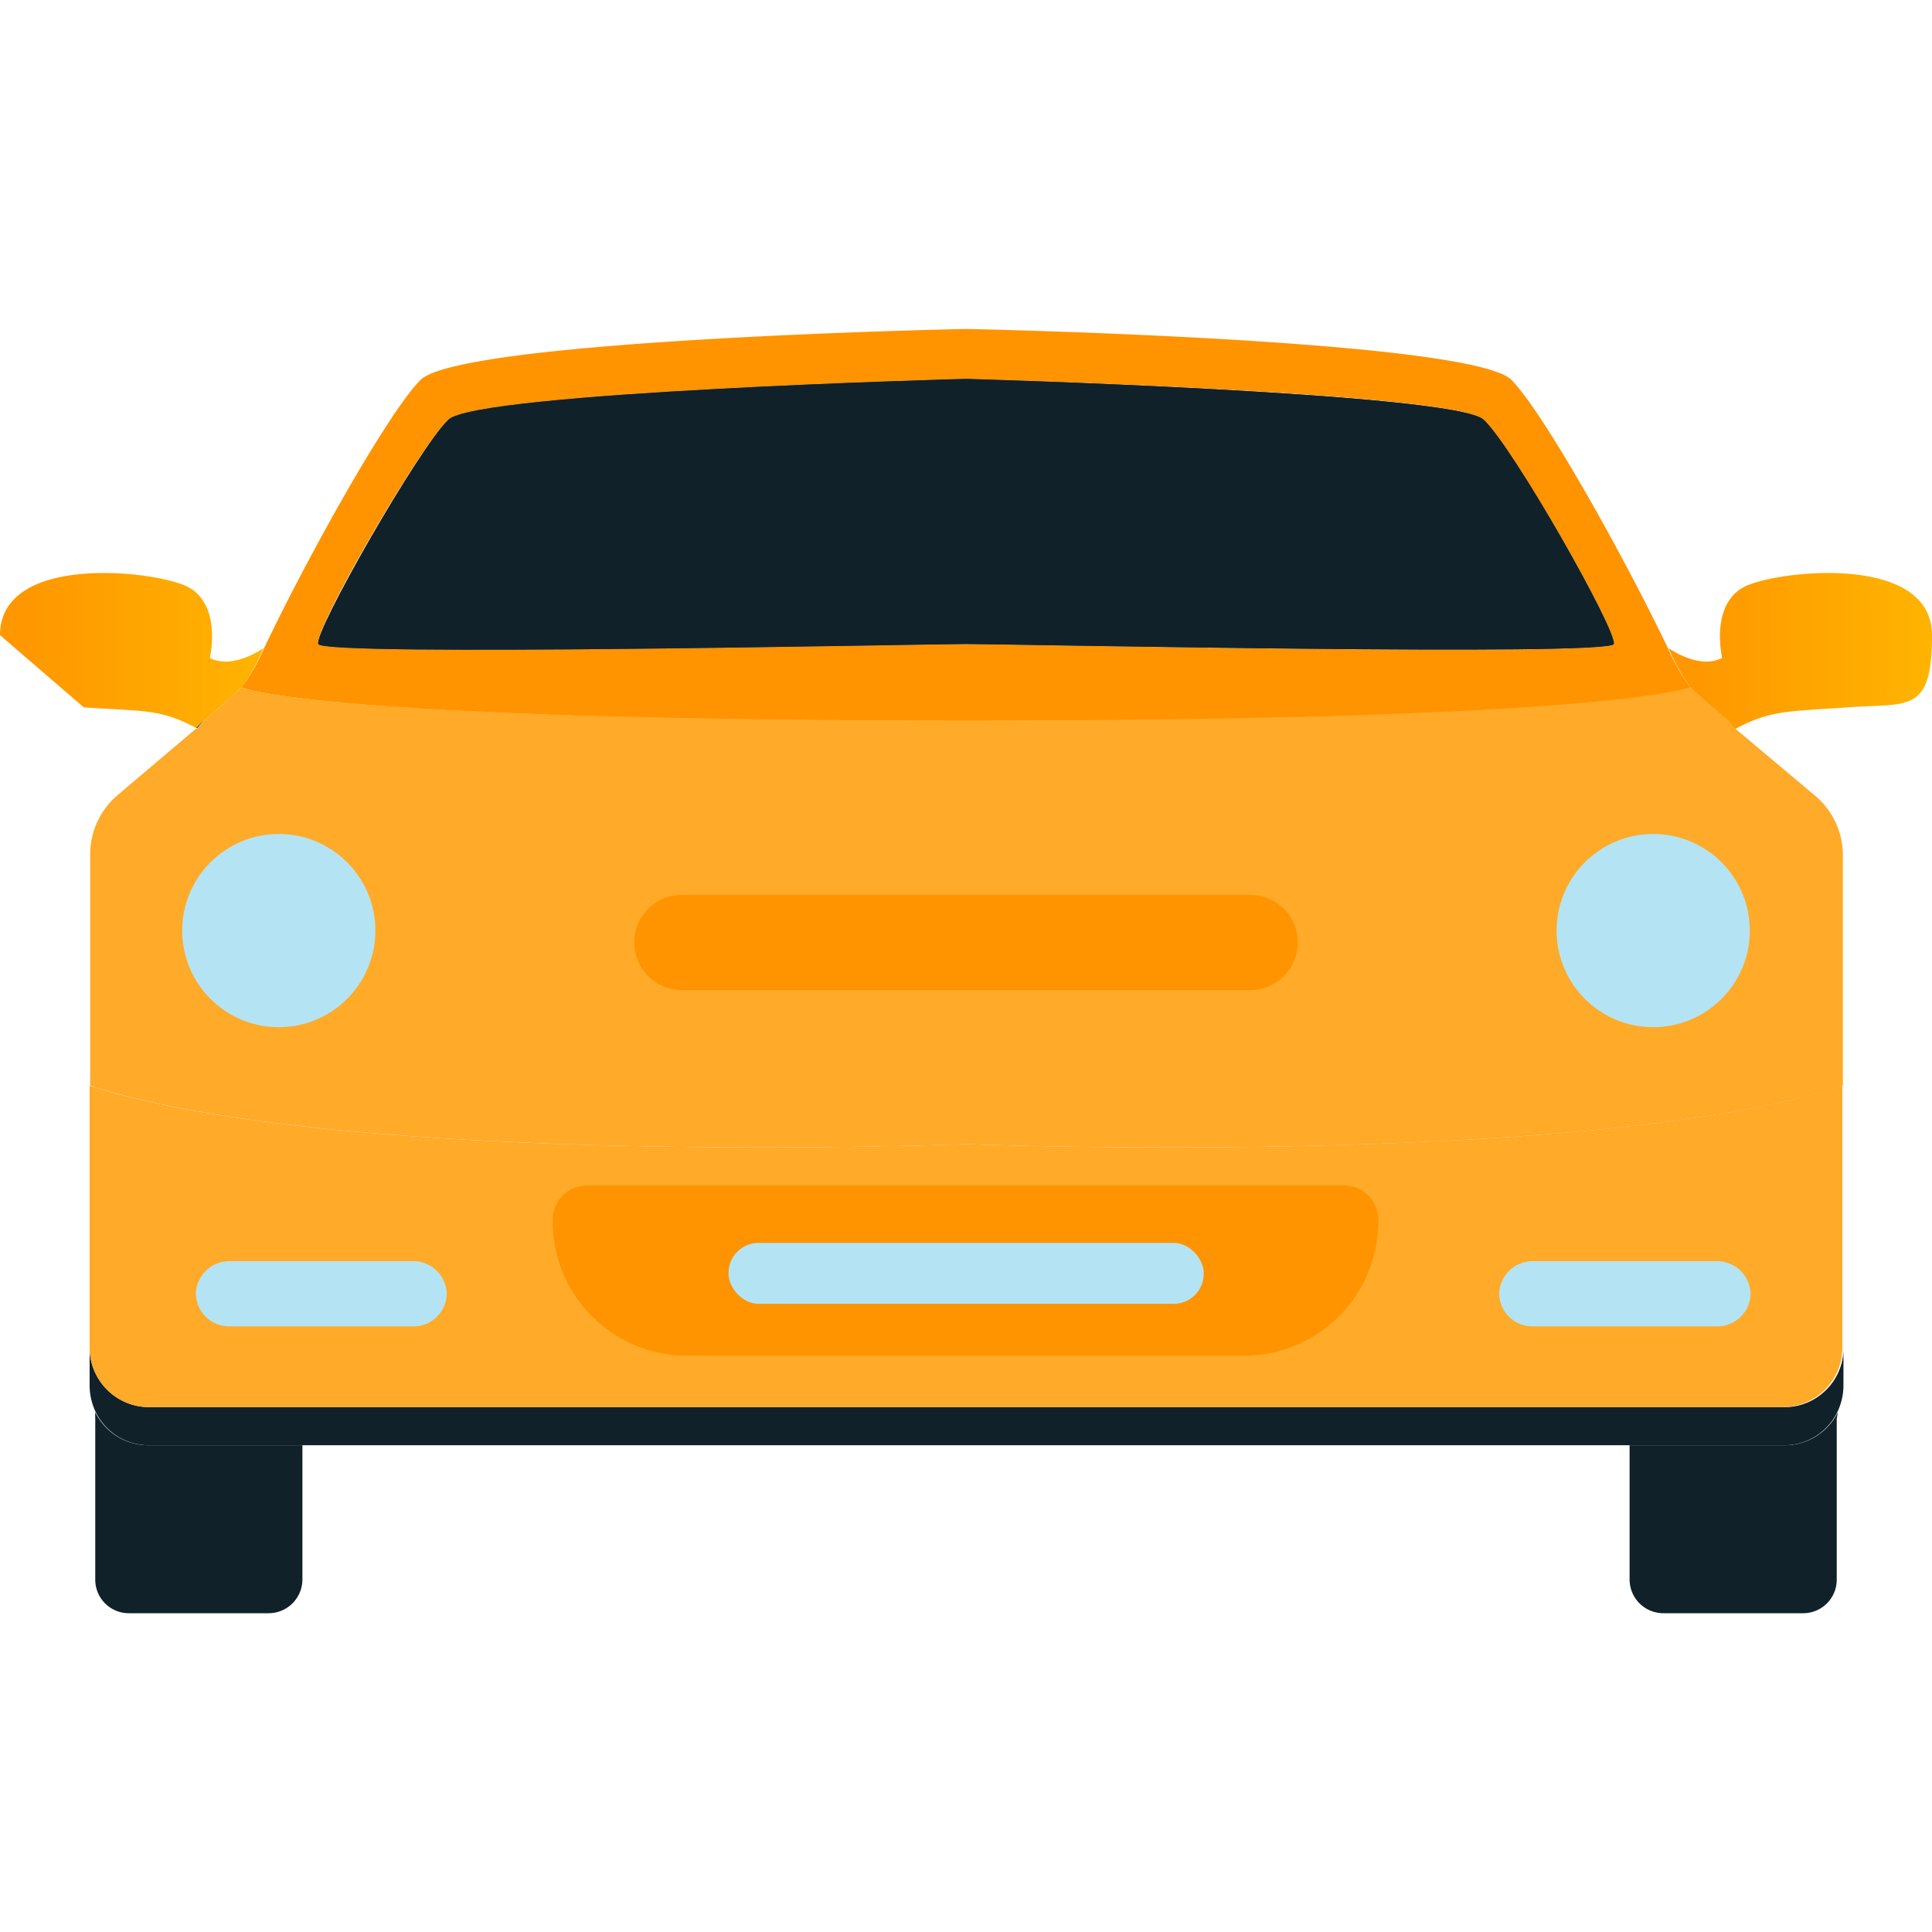
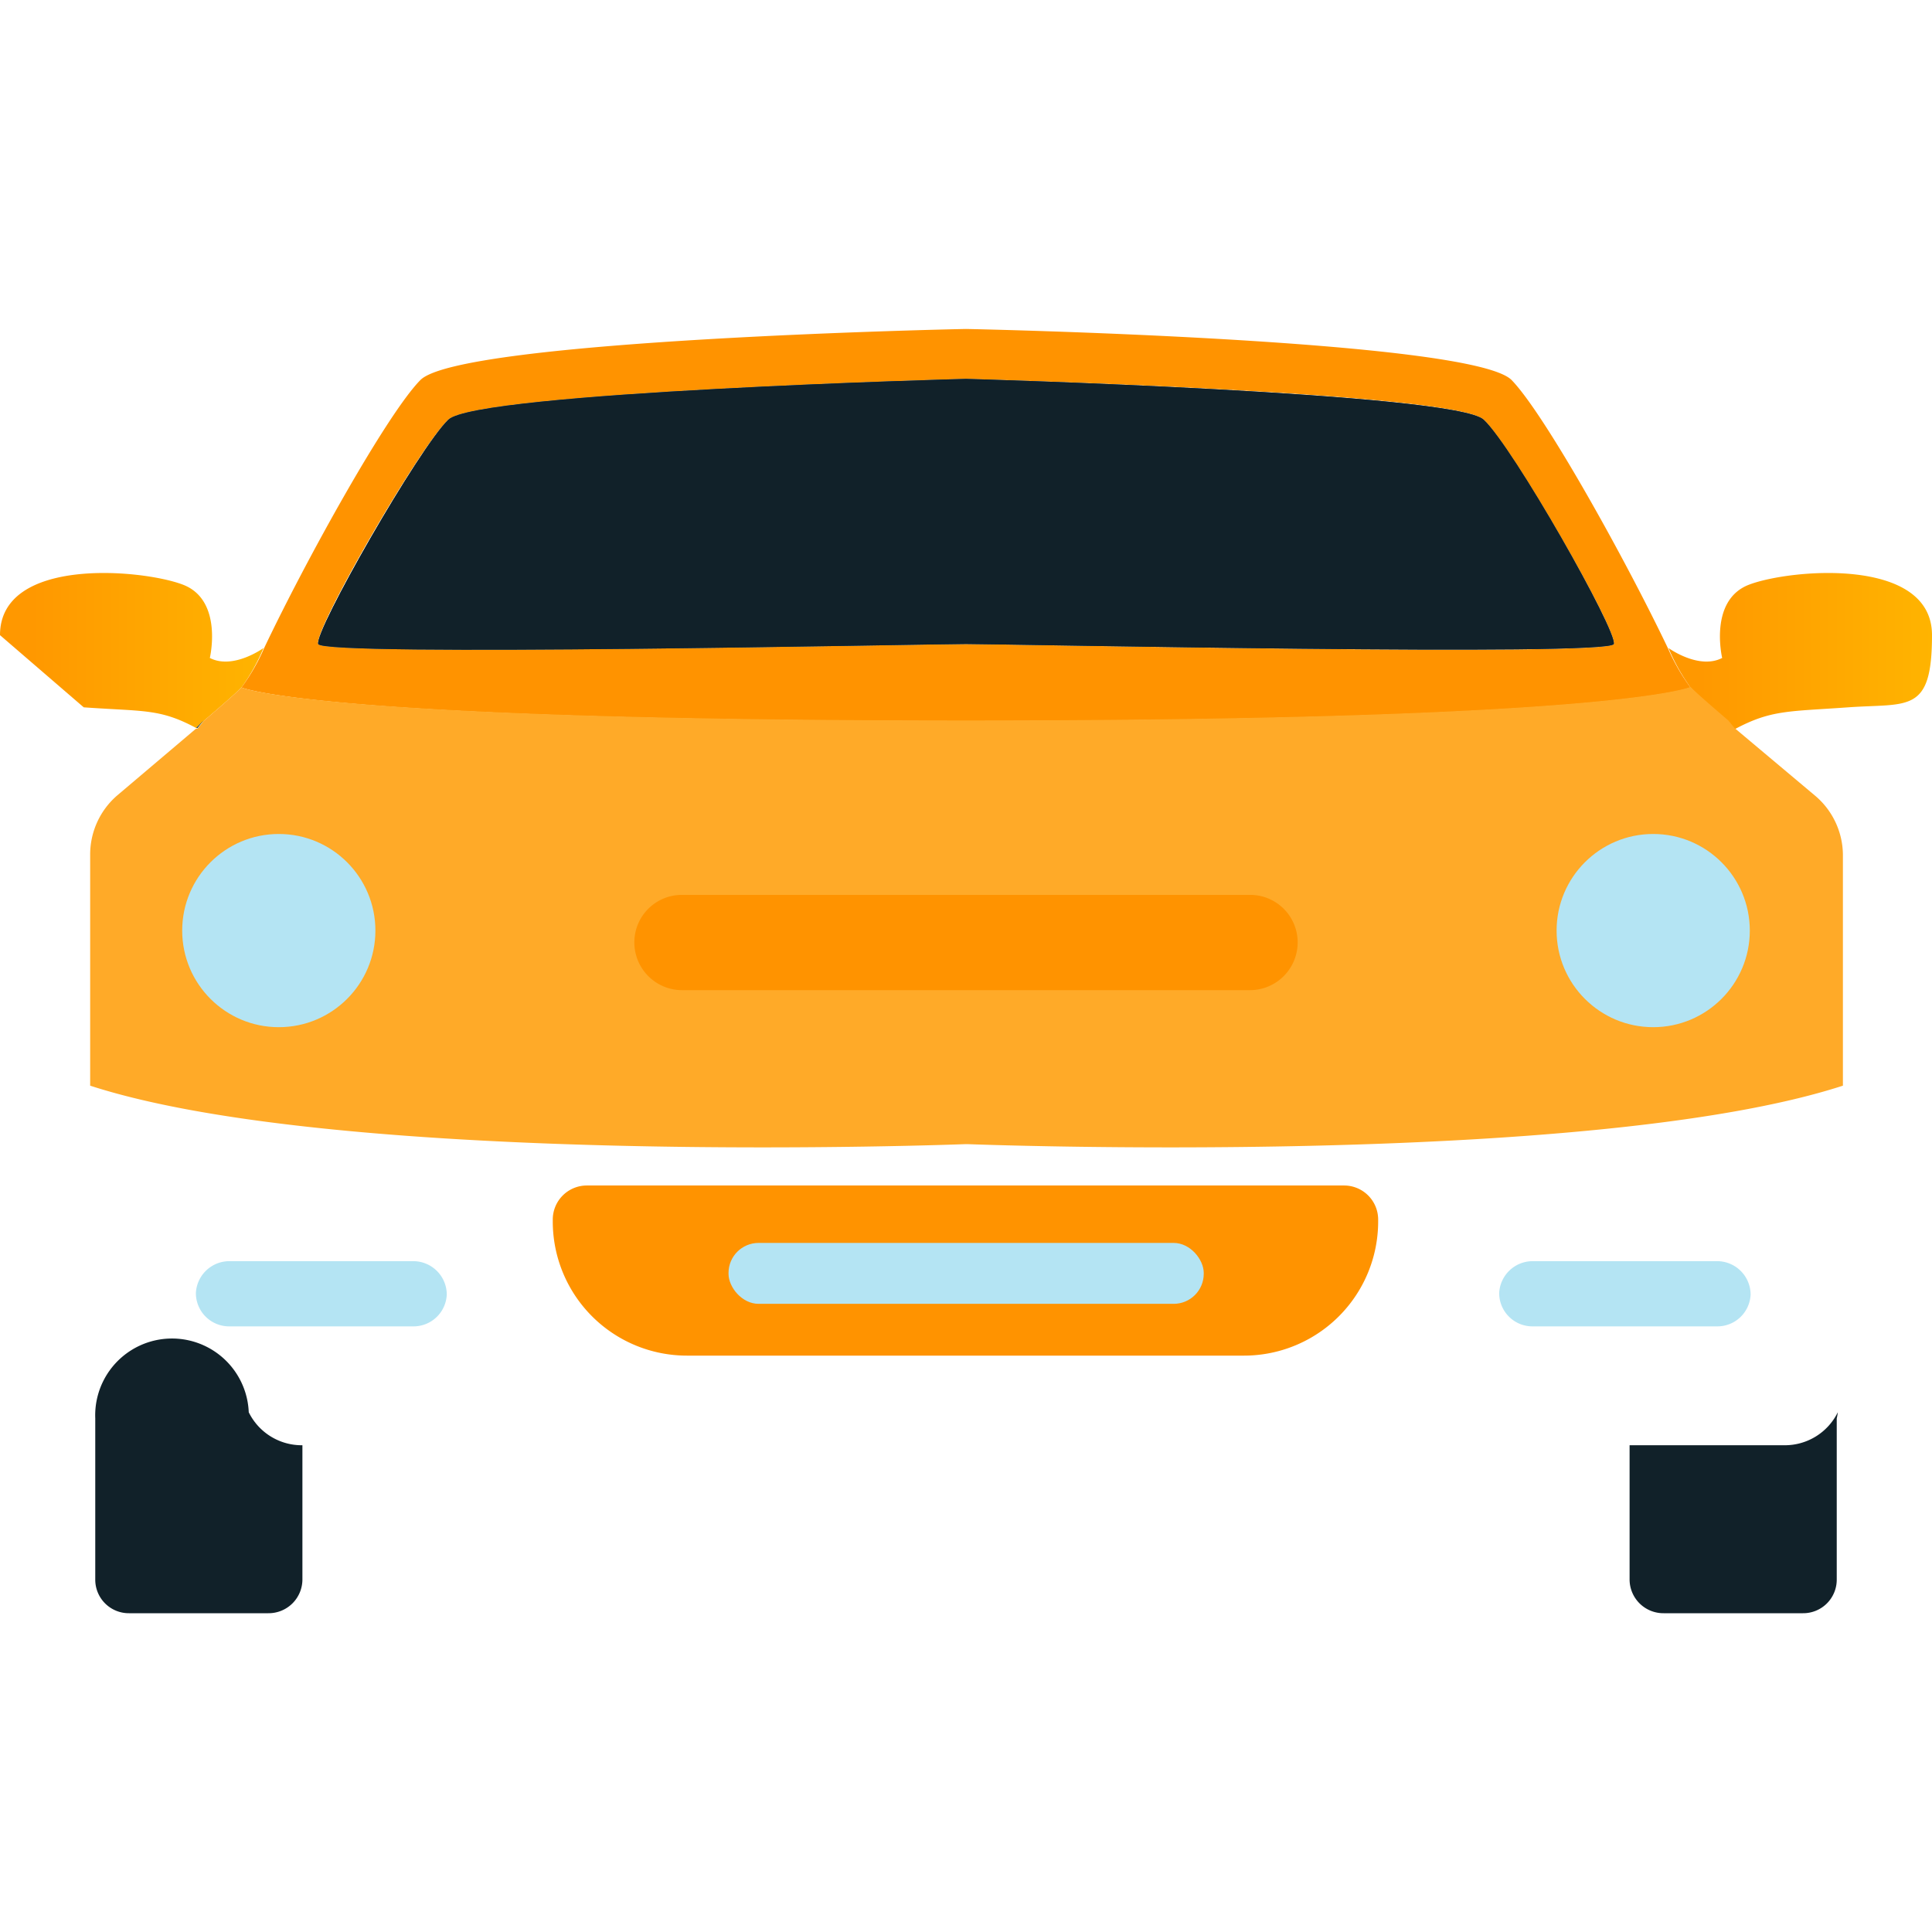
<svg xmlns="http://www.w3.org/2000/svg" xmlns:xlink="http://www.w3.org/1999/xlink" id="Layer_1" data-name="Layer 1" viewBox="0 0 72 72">
  <defs>
    <style>.cls-1{fill:#112129;}.cls-2{fill:url(#linear-gradient);}.cls-3{fill:#103648;}.cls-4{fill:#ff9300;}.cls-5{fill:url(#linear-gradient-2);}.cls-6{fill:#ffaa28;}.cls-7{fill:url(#linear-gradient-3);}.cls-8{fill:#b4e4f3;}</style>
    <linearGradient id="linear-gradient" y1="24.24" x2="9.84" y2="24.24" gradientUnits="userSpaceOnUse">
      <stop offset="0.12" stop-color="#ff9800" />
      <stop offset="1" stop-color="#ffb400" />
    </linearGradient>
    <linearGradient id="linear-gradient-2" x1="11.85" y1="19.17" x2="60.15" y2="19.17" gradientUnits="userSpaceOnUse">
      <stop offset="0.12" stop-color="#003b68" />
      <stop offset="1" stop-color="#00305b" />
    </linearGradient>
    <linearGradient id="linear-gradient-3" x1="62.16" y1="24.27" x2="72" y2="24.27" xlink:href="#linear-gradient" />
  </defs>
  <path class="cls-1" d="M68.45,52.86v6a1.25,1.25,0,0,1-1.26,1.26H62a1.26,1.26,0,0,1-1.27-1.26v-5h5.76a2.2,2.2,0,0,0,2-1.23A2,2,0,0,1,68.45,52.86Z" />
  <path class="cls-2" d="M0,23.67c0-2.94,5.31-2.46,6.82-1.88s1,2.73,1,2.73c.87.45,2-.37,2-.37h0A7.39,7.39,0,0,1,9,25.62c-.25.25-.78.71-1.41,1.25l-.28.26c-1.36-.73-1.95-.61-4.19-.77" />
  <path class="cls-3" d="M7.31,27.13l.05,0,.23-.28Z" />
  <path class="cls-4" d="M36,26.87c24.25,0,27-1.25,27-1.25a7.39,7.39,0,0,1-.84-1.46c-1.59-3.33-4.6-8.74-5.83-10-1.52-1.51-20.18-1.9-20.33-1.9h0c-.15,0-18.81.39-20.33,1.9-1.23,1.24-4.24,6.65-5.83,10A7.39,7.39,0,0,1,9,25.62s2.75,1.25,27,1.25ZM11.86,24c-.19-.48,3.75-7.33,4.85-8.36S36,14.12,36,14.12s18.21.49,19.29,1.52,5,7.88,4.85,8.36S37.43,24,36,24h0C34.57,24,12,24.47,11.86,24Z" />
-   <path class="cls-1" d="M3.55,52.86v6a1.25,1.25,0,0,0,1.26,1.26H10a1.26,1.26,0,0,0,1.27-1.26v-5H5.55a2.2,2.2,0,0,1-2-1.23A2,2,0,0,0,3.55,52.86Z" />
-   <path class="cls-1" d="M68,51.85a2.17,2.17,0,0,1-1.5.59H5.55a2.22,2.22,0,0,1-2.21-2.2v1.39a2.31,2.31,0,0,0,.23,1,2.2,2.2,0,0,0,2,1.23h60.9a2.2,2.2,0,0,0,2-1.23,2.31,2.31,0,0,0,.23-1V50.24A2.16,2.16,0,0,1,68,51.85Z" />
+   <path class="cls-1" d="M3.55,52.86v6a1.25,1.25,0,0,0,1.26,1.26H10a1.26,1.26,0,0,0,1.27-1.26v-5a2.2,2.2,0,0,1-2-1.23A2,2,0,0,0,3.55,52.86Z" />
  <path class="cls-5" d="M55.29,15.64c-1.08-1-19.21-1.52-19.29-1.52h0c-.08,0-18.21.49-19.29,1.52s-5,7.88-4.85,8.36S34.58,24,36,24s24,.47,24.14,0S56.39,16.67,55.29,15.64Z" />
  <path class="cls-1" d="M55.29,15.64c-1.08-1-19.21-1.52-19.29-1.52h0c-.08,0-18.21.49-19.29,1.52s-5,7.88-4.85,8.36S34.58,24,36,24s24,.47,24.14,0S56.39,16.67,55.29,15.64Z" />
-   <path class="cls-6" d="M36.07,42.64h-.14s-23.13.89-32.59-2.18v9.78a2.22,2.22,0,0,0,2.21,2.2h60.9a2.22,2.22,0,0,0,2.21-2.2V40.46C59.2,43.53,36.07,42.64,36.07,42.64ZM6.83,44.7c0-.05,0-.1,0-.14m9.93.1h0" />
  <path class="cls-7" d="M65.18,21.79c-1.51.58-1,2.73-1,2.73-.87.45-2-.37-2-.37h0A7.39,7.39,0,0,0,63,25.62c.25.25.75.79,1.38,1.33.09.08.17.14.26.23,1.36-.73,2-.66,4.24-.82S72,26.61,72,23.67,66.69,21.21,65.18,21.79Z" />
  <path class="cls-6" d="M67.64,29.65l-3-2.52,0,0-.23-.28c-.63-.54-1.16-1-1.41-1.25,0,0-2.75,1.25-27,1.25S9,25.62,9,25.62c-.25.25-.78.71-1.41,1.25l-.23.28-.05,0L4.36,29.65a2.91,2.91,0,0,0-1,2.2v8.61c9.46,3.07,32.59,2.18,32.59,2.18h.14s23.13.89,32.59-2.18V31.85A2.91,2.91,0,0,0,67.64,29.65Zm0,2.2q0-.13-.06-.24Q67.6,31.72,67.63,31.85Zm-.26-.8a3.54,3.54,0,0,0-.16-.34A3.54,3.54,0,0,1,67.37,31.05Zm-.31-.62a4.17,4.17,0,0,0-.27-.38A4.17,4.17,0,0,1,67.06,30.43Zm.73,3c0-.24,0-.47,0-.69C67.78,33,67.79,33.2,67.79,33.44Z" />
  <path class="cls-4" d="M46.59,36.9H25.41a1.78,1.78,0,0,1-1.77-1.78h0a1.77,1.77,0,0,1,1.77-1.77H46.59a1.77,1.77,0,0,1,1.77,1.77h0A1.78,1.78,0,0,1,46.59,36.9Z" />
  <path class="cls-4" d="M21.91,44.18H50.09a1.27,1.27,0,0,1,1.27,1.27v.07a5,5,0,0,1-5,5H25.6a5,5,0,0,1-5-5v-.07a1.27,1.27,0,0,1,1.27-1.27Z" />
  <rect class="cls-8" x="27.15" y="46.32" width="17.71" height="2.27" rx="1.12" />
  <circle class="cls-8" cx="61.61" cy="34.68" r="3.6" />
  <circle class="cls-8" cx="10.39" cy="34.68" r="3.6" />
  <path class="cls-8" d="M15.41,49.43H8.54A1.24,1.24,0,0,1,7.3,48.19h0A1.25,1.25,0,0,1,8.54,47h6.87a1.25,1.25,0,0,1,1.24,1.24h0A1.24,1.24,0,0,1,15.41,49.43Z" />
  <path class="cls-8" d="M64,49.43H57.11a1.24,1.24,0,0,1-1.24-1.24h0A1.25,1.25,0,0,1,57.11,47H64a1.25,1.25,0,0,1,1.24,1.24h0A1.24,1.24,0,0,1,64,49.43Z" />
</svg>